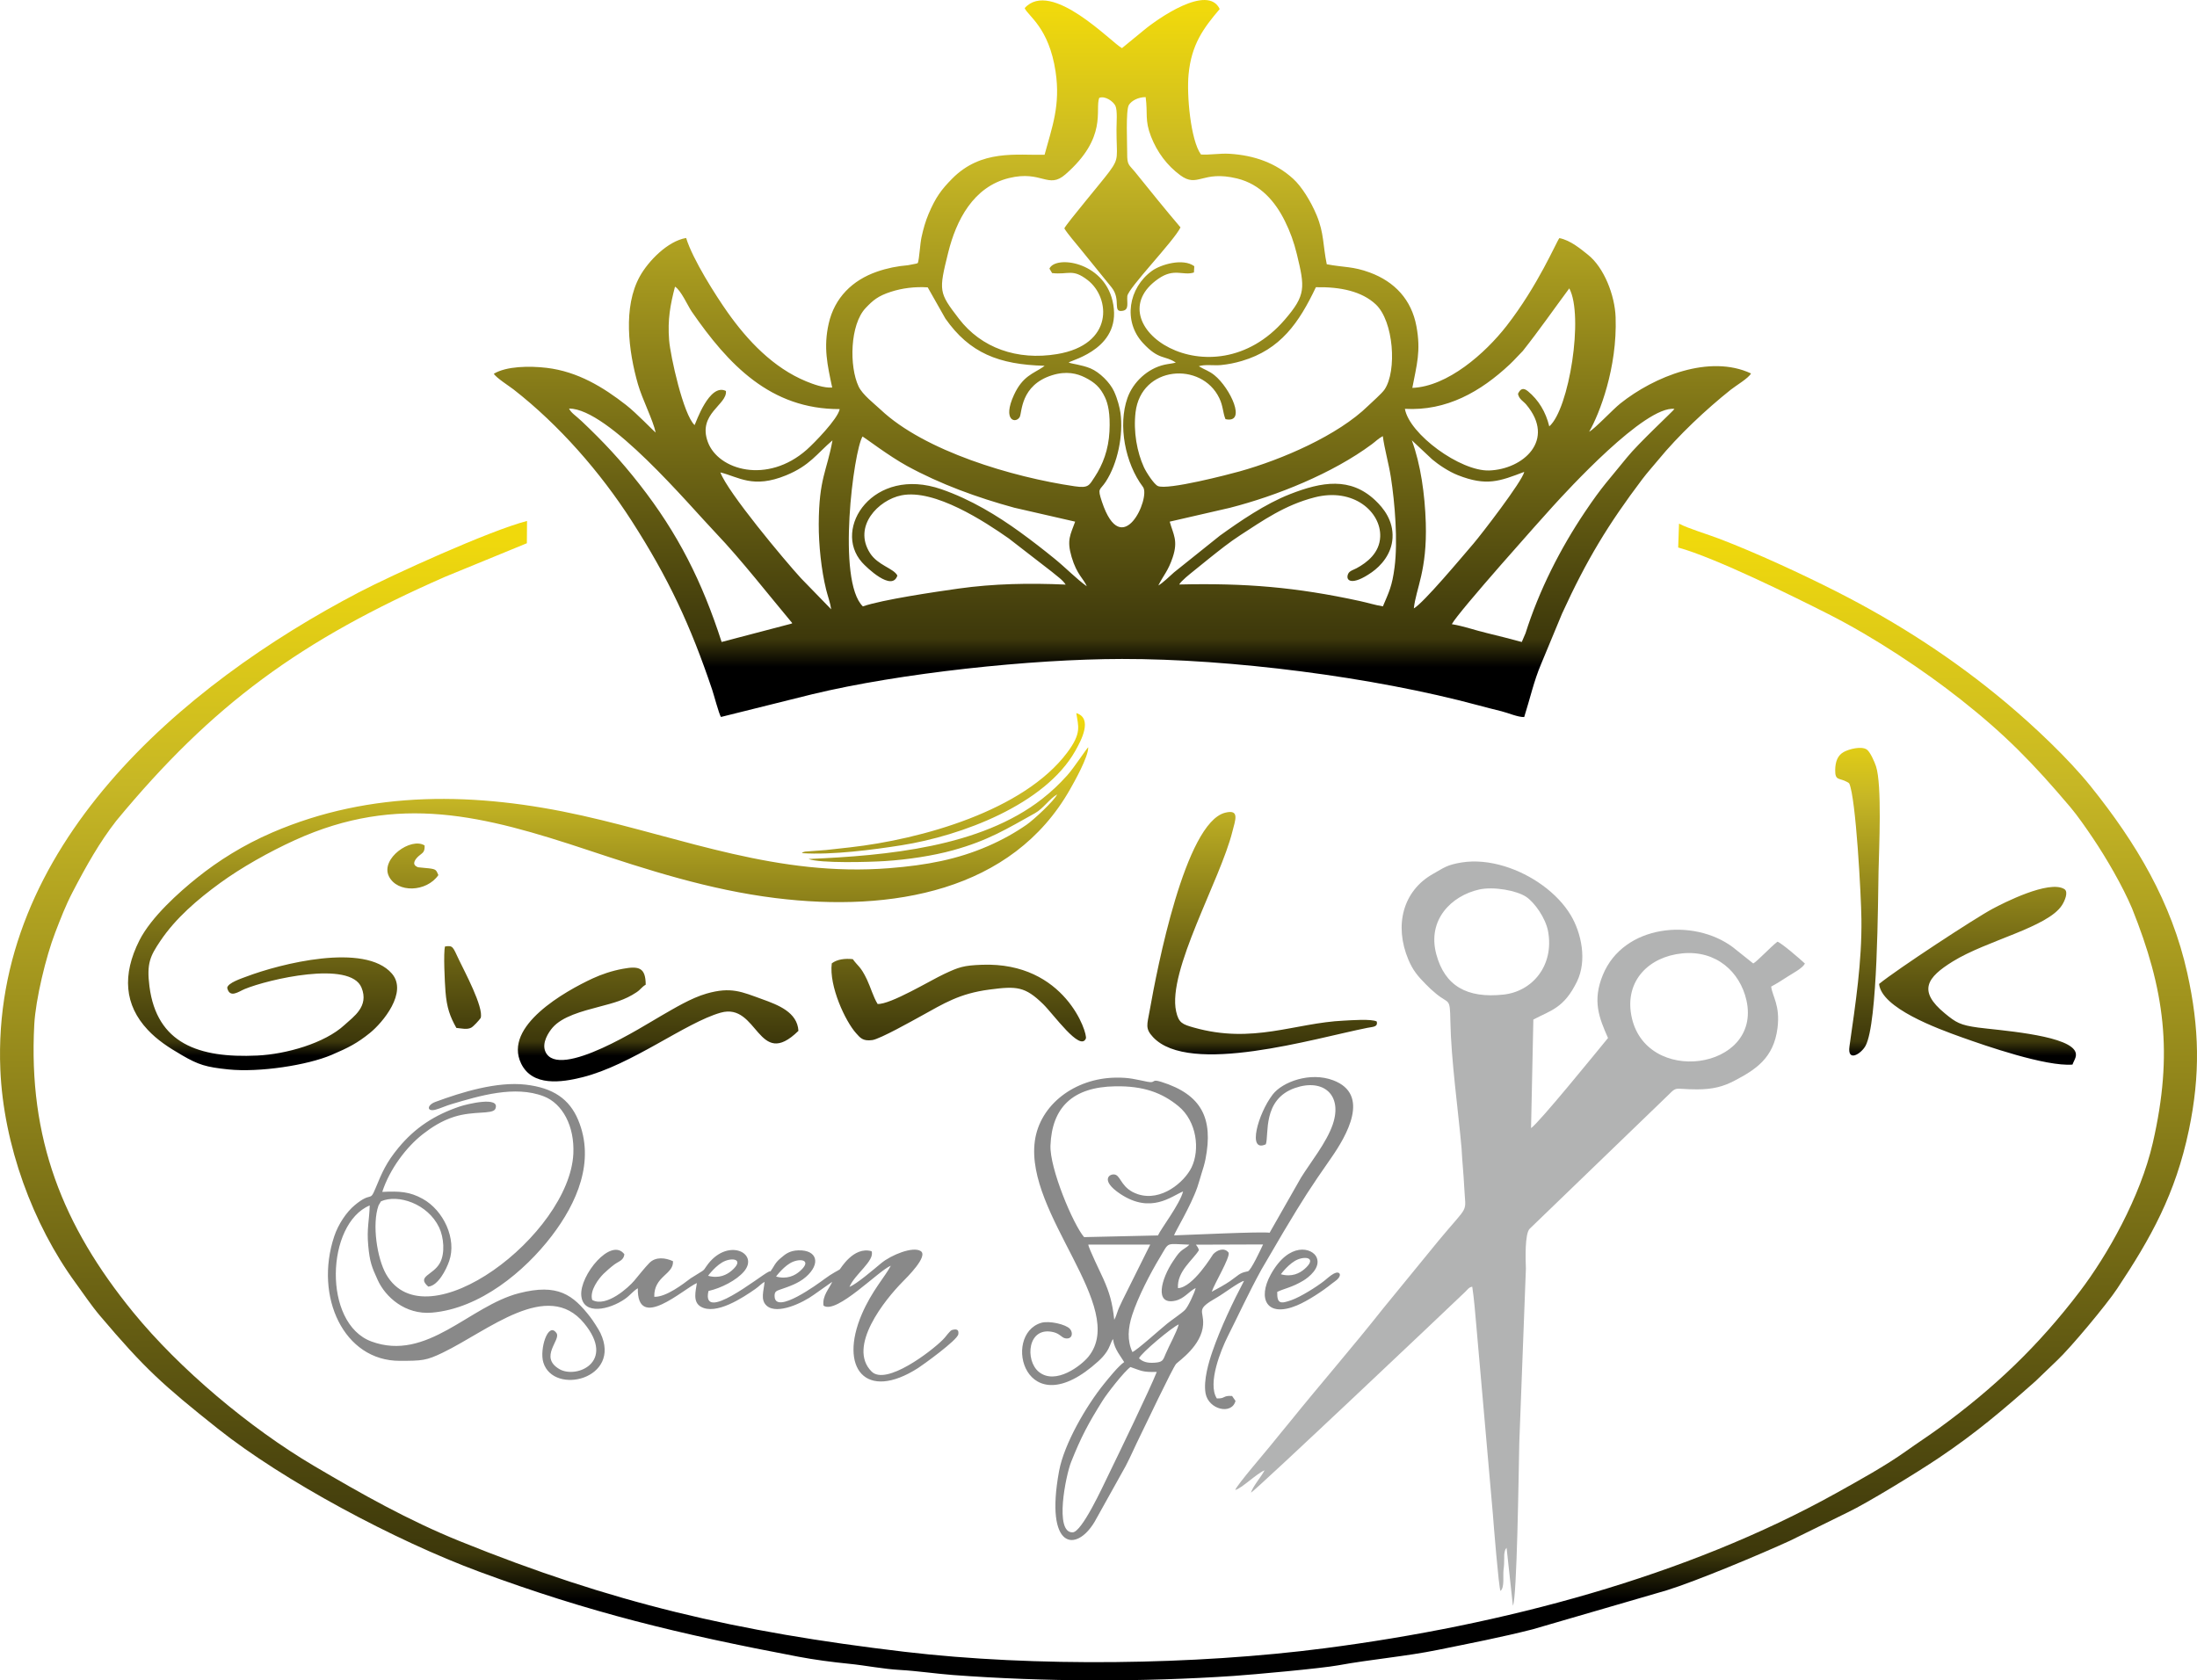
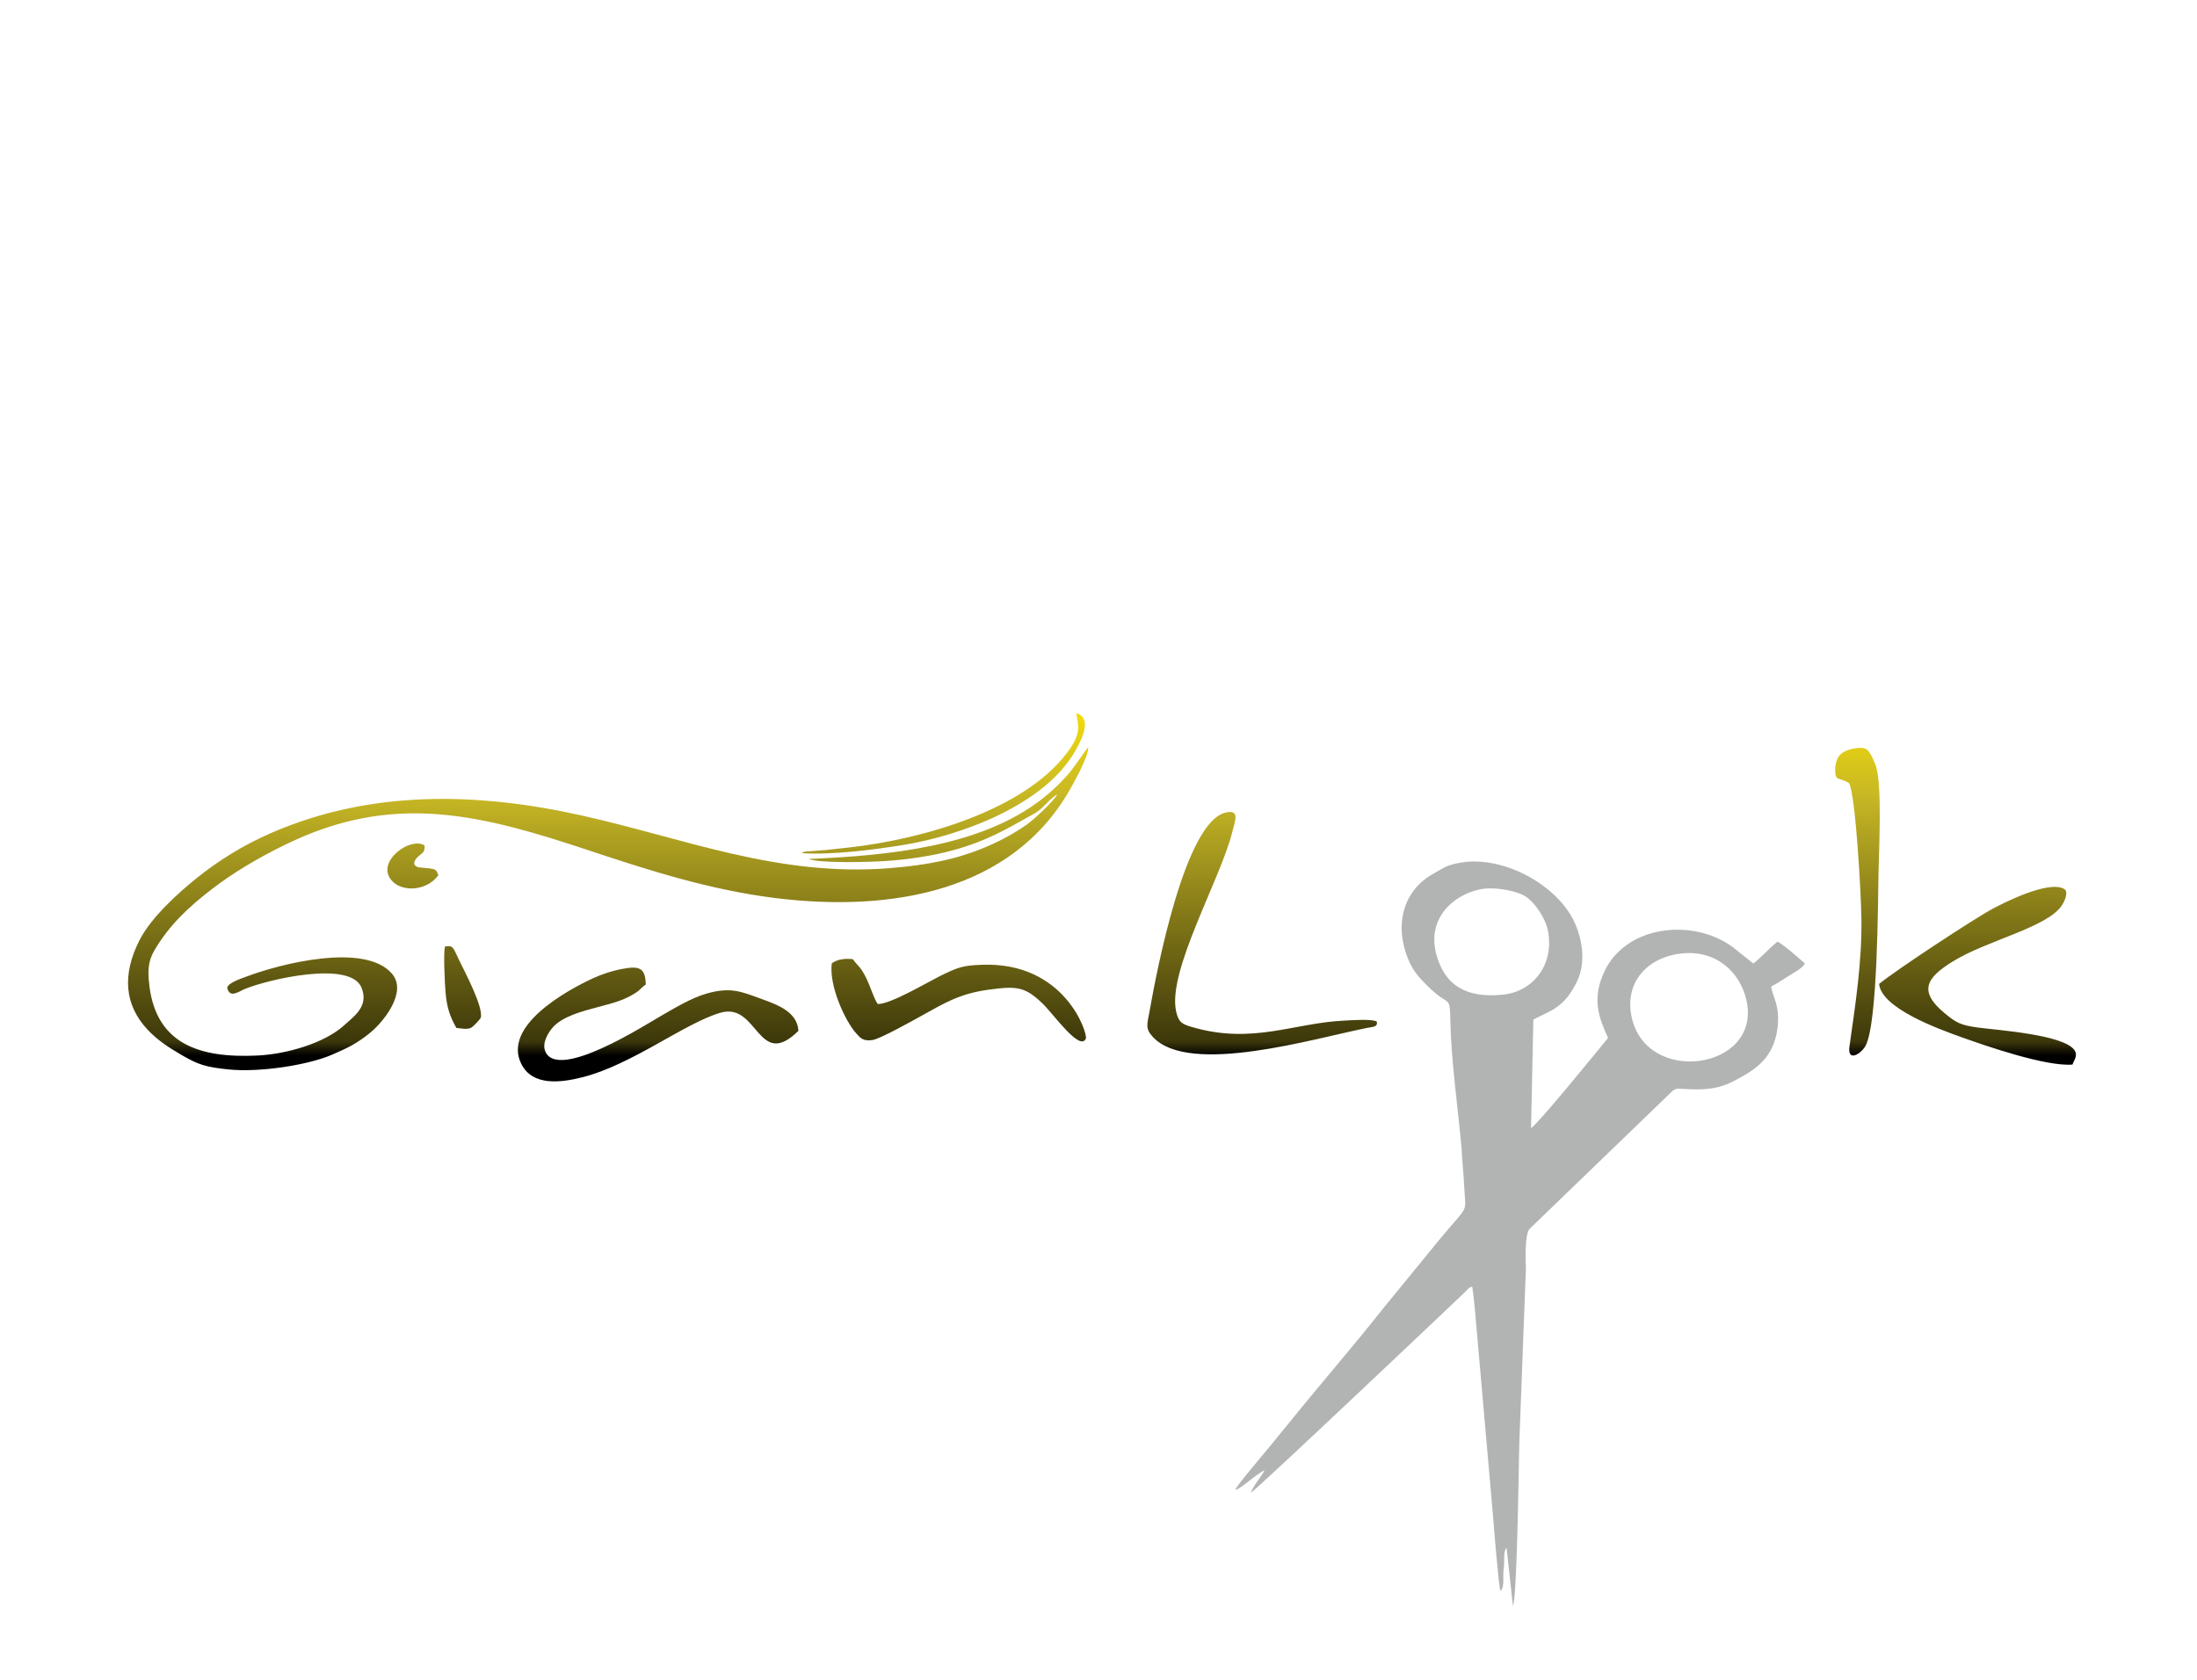
<svg xmlns="http://www.w3.org/2000/svg" xmlns:xlink="http://www.w3.org/1999/xlink" xml:space="preserve" width="100%" height="100%" version="1.1" style="shape-rendering:geometricPrecision; text-rendering:geometricPrecision; image-rendering:optimizeQuality; fill-rule:evenodd; clip-rule:evenodd" viewBox="0 0 2439.48 1866.12">
  <defs>
    <style type="text/css">
   
    .fil2 {fill:#B2B3B3}
    .fil0 {fill:#898989}
    .fil1 {fill:url(#id0)}
    .fil3 {fill:url(#id1)}
    .fil4 {fill:url(#id2)}
   
  </style>
    <linearGradient id="id0" gradientUnits="userSpaceOnUse" x1="1271.48" y1="1172.48" x2="1271.49" y2="797.65">
      <stop offset="0" style="stop-opacity:1; stop-color:black" />
      <stop offset="0.043" style="stop-opacity:1; stop-color:#3D380B" />
      <stop offset="0.369" style="stop-opacity:1; stop-color:#7A7016" />
      <stop offset="0.769" style="stop-opacity:1; stop-color:#C7B725" />
      <stop offset="1" style="stop-opacity:1; stop-color:#F0D90C" />
    </linearGradient>
    <linearGradient id="id1" gradientUnits="userSpaceOnUse" xlink:href="#id0" x1="1277.14" y1="740.95" x2="1277.21" y2="11.19">
  </linearGradient>
    <linearGradient id="id2" gradientUnits="userSpaceOnUse" xlink:href="#id0" x1="1273.67" y1="1776.54" x2="1273.77" y2="596.62">
  </linearGradient>
  </defs>
  <g id="Livello_x0020_1">
    <g id="_1861598596464">
-       <path class="fil0" d="M786.23 1416.8c0,0 9.3,-12.7 19.02,-16.5 10.07,-3.95 20.5,-0.84 7.29,10.68 -5.52,4.8 -14.27,9.21 -26.31,5.82zm75.48 0.84c0,0 9.3,-12.7 19.02,-16.5 10.09,-3.93 20.5,-0.84 7.29,10.68 -5.5,4.8 -14.27,9.23 -26.31,5.82zm560.51 -2.54c0,0 9.3,-12.69 19.02,-16.5 10.07,-3.93 20.5,-0.82 7.29,10.68 -5.52,4.82 -14.27,9.23 -26.31,5.82zm-478.97 14.08c5.5,-13.83 28.45,-29.24 24.52,-39.67 -20.07,-5.69 -34.33,19.4 -35.3,20.19 -1.32,1.08 -8.07,4.01 -17.09,10.75 -7.57,5.66 -53.87,39.48 -55.26,19.7 -0.41,-5.64 1.8,-6.51 5.79,-7.9 9.73,-3.4 20.5,-6.78 28.95,-14.17 16.95,-14.85 12.37,-30.18 -8.45,-29.51 -9.49,0.29 -14.18,3.97 -19.45,8.54 -2.68,2.31 -4.17,3.67 -6.62,7.27 -1.17,1.73 -1.46,2.69 -2.66,4.35 -4.29,5.99 -0.15,1.57 -4.58,3.81 -10.53,5.35 -74.69,57.51 -66.42,21.17 14.05,-3.18 31.23,-11.89 39.53,-21.77 17.34,-20.7 -19.38,-38.41 -41.88,-5.64 -1.94,2.83 -2.44,4.13 -5.35,5.81l-11.99 7.45c-8.52,6.43 -27.34,21.04 -40.49,20.61 -0.6,-23.05 21.69,-24.75 20.78,-39.56 -8.66,-3.97 -19.39,-5.17 -26.37,2.11 -5.97,6.22 -10.43,12.12 -16.62,19.5 -6.18,7.37 -31.01,30.13 -46.7,21.45 -3.17,-10.41 7.34,-23.86 12.57,-29.07 2.55,-2.56 8.23,-7.51 11.95,-10.26 5.18,-3.82 10.4,-4.59 11.19,-11.42 -14.75,-19.53 -49.91,23.46 -47.85,45.91 2.04,22.27 31.4,15.66 48.48,3.71 6.24,-4.38 8.49,-8.34 14.3,-11.87 -0.96,48.62 50.8,0.58 65.55,-5.78 -1.22,8.83 -4.89,20.84 4.34,26.22 16.88,9.86 46.99,-10.13 60.61,-19.67 4.41,-3.09 6.23,-5.54 10.21,-7.9 -0.71,9.67 -5.08,20.08 2.5,26.65 11.83,10.2 40.23,-3.54 52.15,-12.25l20.45 -14.4c-2.99,7.2 -11.31,15.55 -9.61,26.44 14.36,10.07 61.54,-39.38 74.71,-44.35 -6.16,11.85 -21.11,27.99 -32.14,53.68 -25.78,60.06 4.17,97.31 62.56,59.86 4.62,-2.95 43.69,-30.94 44.53,-37.49 0.48,-3.76 -0.36,-6.14 -6.01,-4.93 -2.12,0.47 -2.77,1.41 -4.13,2.88 -3.26,3.54 -3.72,4.84 -7.15,8.27 -12.95,13.02 -62.98,51.21 -79.01,35.25 -27.55,-27.41 15.06,-80.03 34.28,-99.49 4.99,-5.08 29.09,-28.75 20.2,-34.32 -8.66,-5.42 -32.74,4.3 -43.83,13.5 -8.37,6.91 -26.64,22.72 -35.19,26.34zm-520.25 -95.05c19.01,-8.35 52.06,2.64 64.59,28.98 5.15,10.78 6.85,28.71 0.84,39.54 -7.59,13.7 -26.24,14.61 -12.88,26.2 10.89,-1.04 19.76,-18.45 23.23,-28.43 8.55,-24.53 -6.23,-56.27 -29.49,-69.1 -14.47,-7.98 -25.33,-8.59 -44.84,-7.67 8.35,-25.59 26.9,-49.91 44.88,-63.99 9.72,-7.59 20.94,-14.93 34.86,-19.38 21.82,-6.94 42.25,-2.45 45.75,-8.66 6.56,-15.06 -32.64,-5.13 -39.18,-2.91 -28,9.41 -49.72,23.44 -68.26,45.86 -13.46,16.27 -18.11,27.04 -25.67,45.38 -6.48,15.71 -3.86,2.5 -23.1,18.59 -9.02,7.54 -18.13,20.97 -22.62,34.49 -22.3,66.95 10.58,138.38 72.78,138.23 24.91,-0.05 29.3,-0.15 47.96,-9.19 50.54,-24.46 116.12,-81.81 156.68,-32.61 35.83,43.43 -8.69,61.99 -27.4,50.99 -22.99,-13.48 2,-32.41 -3.18,-39.92 -9.33,-13.54 -19.17,17.95 -14.61,32.63 11.44,36.83 87.5,18.25 63.37,-32.75 -1.99,-4.21 -8.61,-14.32 -11.33,-17.84 -19.11,-24.51 -35.87,-37.56 -79.19,-26.39 -54.98,14.18 -101.97,76.31 -163.7,53.61 -54.59,-20.09 -50.35,-131 -1.97,-151.1 -0.43,16.84 -3.41,25.45 -1.63,44.66 1.68,18.18 3.89,23.62 10.53,38.18 8.49,18.68 30.41,38.74 60.22,36.2 53.2,-4.54 102.83,-45.7 133.08,-85.3 27.6,-36.14 48.56,-82.77 29.21,-128.8 -9.66,-22.98 -27.51,-35.57 -58.4,-39.11 -31.85,-3.63 -70.67,8.29 -100.07,19.18 -9.67,3.58 -9.71,11.15 -0.05,8.68 5.5,-1.41 11.25,-4.24 17.85,-6.19 31.2,-9.23 70.35,-21.18 102.7,-8.61 20.7,8.04 34.13,33.18 32.67,63.61 -4.27,89.69 -163.63,211.34 -207.9,133.87 -9.96,-17.44 -15.91,-55.44 -8.4,-76.38l2.67 -4.55zm812.73 153.03c0.19,0.35 0.34,0.52 0.41,1.1 0.99,9.71 9.42,19.6 12.11,24.39 -6.45,4.42 -16.86,17.37 -22.69,24.59 -19.07,23.64 -44.01,65.96 -49.63,96.58 -15.97,86.85 19.03,90.62 39.51,56.16l34.37 -61.7c5.78,-10.96 10.34,-21.9 15.81,-32.86 4.29,-8.61 36.46,-76.53 40.31,-80.8 2.79,-3.09 28.65,-20.32 29.97,-43.8 0.9,-16.29 -9.19,-16.07 15.75,-30.19 6.98,-3.94 24.4,-17.25 29.67,-18.16 -12.11,23.05 -25.76,51.49 -35.04,78.26 -4.05,11.71 -10.22,32.17 -7.65,46.63 3.21,17.98 29.07,24.3 33.24,8.41l-3.81 -5.48c-10.65,-0.7 -7.06,3.06 -16.94,2.7 -10.76,-16.79 4.99,-54.68 12.09,-68.81 13.03,-25.91 22.67,-47.27 37.28,-74l24.66 -42.13c22.66,-37.83 28.85,-47.52 52.93,-82.11 17.05,-24.51 43.99,-70.49 2.25,-86.23 -25.66,-9.69 -56.38,1.76 -67.16,15.79 -16.24,21.13 -28.66,65.09 -7.64,55.28 3.67,-10.38 -4.18,-49.81 32.38,-62.53 31.3,-10.91 53.17,7.59 41.92,40.51 -6.91,20.25 -24.95,42.39 -35.35,59.25l-34.74 61c-8.34,-1.5 -89.77,2.44 -106.08,2.92 0.93,-3.84 18.34,-32 25.86,-53.59 1.92,-5.51 2.8,-9.37 4.58,-14.98 1.87,-5.83 3.36,-10.6 4.48,-16.31 8.68,-44.64 -3.91,-71.45 -49.24,-85.63 -11.54,-3.62 -5.38,1.8 -15.02,-0.05 -13.57,-2.59 -19.71,-4.89 -35.85,-4.61 -45.15,0.77 -83.97,30.01 -89.44,70.55 -10.96,81.11 103.59,184.27 59.69,239.15 -8.03,10.05 -36.52,31.97 -55.04,17.22 -16,-12.71 -12.83,-51.51 16.33,-44.2 7.13,1.8 8.78,6.21 13.17,6.84 7.53,1.12 8.71,-6.29 4.72,-10.65 -4.51,-4.92 -22.92,-9.29 -31.89,-6.58 -43.83,13.2 -17.87,116.62 63.55,42.6 3.72,-3.38 6.5,-6.45 9.09,-10.31 4.06,-6.04 4.32,-9.88 7.08,-14.22zm-32 -113.29c-12.13,-14.1 -38.35,-76.42 -37.32,-101.88 1.68,-41.96 24.4,-64.86 72.06,-65.61 30.98,-0.5 51.63,6.99 69.92,21.97 20.59,16.82 24.2,48.55 14.63,68.19 -7.82,16.03 -33.52,38.31 -59.58,29.67 -17.76,-5.89 -18.6,-19.02 -24.56,-21.51 -6,-2.52 -18.79,5.45 5.29,21.34 33.9,22.34 56.46,2.41 69.49,-2.89 -3.72,14.38 -24.58,41.34 -27.89,48.85l-82.04 1.87zm53.66 127.63c-6.02,-12.9 -4.92,-26.7 -0.22,-41.21 6.41,-19.83 19.99,-46.07 30.76,-63.89 10.84,-17.97 5.7,-14.97 32.69,-14.15 -3.12,3.37 -6.67,4.6 -9.94,7.67 -3.01,2.85 -5.46,6.67 -7.86,10.24 -13.86,20.51 -21.2,49.55 2.21,44.32 9.88,-2.2 14.86,-10.14 22.62,-14.12 -1.4,5.83 -8.52,21.03 -11.95,24.44 -3.91,3.89 -14.32,10.79 -19.67,15.11 -7.5,6.02 -33.32,29.38 -38.64,31.59zm73.87 -113.14c-1.03,-3.26 -1.63,-3.69 -3.33,-6.09l74.55 -0.26c-2,4.29 -13.51,29.23 -16.96,29.88 -0.29,0.05 -0.82,0.15 -1.18,0.22 -8.29,1.67 -9.26,4.17 -18.54,10.64 -5.29,3.67 -14.55,8.78 -20.33,11.81 3.21,-9.46 20.14,-37.32 18.82,-43.34 -4.86,-6.5 -13.04,-2.83 -17.24,1.65 -0.53,0.55 -22.31,37.05 -39.05,37.66 -1.39,-18.57 16.88,-31.55 23.26,-42.17zm-94.04 77.31c-2.11,-19.31 -5.16,-29.77 -12.09,-45.44 -2.71,-6.13 -16.69,-34.58 -16.7,-38.08l68.75 0 -30.78 61.85c-1.46,3.44 -3.25,6.53 -4.75,10.44 -1.69,4.34 -2.44,7.74 -4.43,11.23zm27.48 42.76c2.84,-6.29 36.85,-34.66 44.11,-37.61 -2.49,9.28 -10.17,22.48 -14.36,32.4 -3.19,7.54 -3.15,9.62 -13.22,10.17 -7.27,0.39 -12.32,-0.98 -16.53,-4.96zm-9.49 9.71c-6.93,4.94 -25.57,28.81 -30.92,37.33 -15.85,25.27 -23.81,40.2 -34.92,68.04 -5.95,14.89 -18.95,79.08 1.73,78.22 10.28,-0.43 33.26,-50.61 39.5,-63.44 11.95,-24.54 45.96,-94.84 53.84,-114.72 -15.95,0.48 -17.22,-1.32 -29.23,-5.43zm225.77 -103.71c-3.89,2.06 -8.06,6.05 -10.89,8.25 -8.52,6.57 -25.49,17.34 -35.91,21.09 -12.37,4.45 -16.28,4.26 -15.99,-9.07 8.42,-4.01 16.31,-4.89 29,-12.54 6.02,-3.63 19.62,-14.32 14.79,-25.67 -4.62,-10.86 -30.58,-17.92 -50.91,18.8 -15.04,27.15 -4.44,48.34 28.9,34.47 11.91,-4.94 28.76,-16.02 38.68,-24.08 1.75,-1.42 4.06,-2.86 5.85,-4.44 2.96,-2.63 3.75,-5.2 2.98,-6.67 -0.79,-1.51 -3.17,-1.91 -6.5,-0.14z" />
      <path class="fil1" d="M486.75 971.82c-2.42,-5.58 -2.39,-6.49 -10.29,-7.48l-12.28 -1.2c-0.36,-0.12 -0.74,-0.36 -1.05,-0.5 -6.74,-3.07 -1.25,-9.29 1.75,-11.94 4.18,-3.7 6.94,-3.84 6.6,-11.78 -15.02,-9.57 -49.31,14.65 -39.67,34.22 9.25,18.74 41.71,17.75 54.94,-1.32zm19.99 169.73c5.63,0.5 11.91,2.15 16.45,-0.27 2.62,-1.39 8.85,-8.25 10.55,-10.79 3.55,-11.81 -18.27,-52.29 -23.94,-64.21 -7.12,-14.92 -6.59,-16.52 -15.66,-15.19 -1.94,6.67 -0.28,40.11 0.51,50.07 1.44,18.06 5.03,27.79 12.09,40.39zm416.84 -71.7c-3.22,25.35 15.18,64.48 26.98,77.55 4.55,5.06 7.38,9.11 18.04,7.65 8.54,-1.15 45.62,-22.04 53.98,-26.62 25.57,-14.06 42.44,-25.05 76.14,-29.48 30.22,-3.96 39.36,-3.51 59.53,16.14 11.73,11.46 41.1,53.13 47.46,38.26 2.28,-5.3 -22.85,-85.25 -115.2,-81.94 -20.91,0.74 -25.92,2.67 -42.33,10.34 -14.58,6.79 -59.84,34.18 -73.73,33.17 -4.78,-7.79 -7.66,-18.3 -11.76,-26.98 -7.14,-15.07 -9.98,-14.66 -15.76,-22.77 -8.77,-0.93 -17.33,0.12 -23.35,4.68zm1162.9 22.86c2.66,26.74 63.89,49.31 92.29,59.43 25.83,9.19 92.84,32.5 122.45,30.13 1.93,-5.44 6.49,-10.31 1.86,-16.5 -12.66,-16.86 -85.02,-21.73 -106.44,-24.59 -20.22,-2.73 -24.82,-5.66 -37.06,-15.73 -30.68,-25.21 -19.67,-40.1 8.73,-57.71 37.82,-23.43 105.34,-37.84 121.24,-62.45 3.03,-4.7 7.54,-14.88 2.64,-17.92 -16.98,-10.49 -67.85,15.57 -79.51,21.8 -19.5,10.38 -106.01,67.11 -126.2,83.54zm-557.73 41.76c-5.45,-3.22 -29.51,-1.34 -36.58,-1.01 -54.67,2.52 -100.76,26.29 -166.6,7.68 -12.52,-3.55 -16.81,-5.07 -19.63,-17.94 -9.94,-44.97 49.05,-145.78 62.49,-199.76 3.12,-12.52 8.54,-25.15 -8.16,-20.86 -44.32,11.39 -75.52,173.36 -83.71,219.75 -2.75,15.55 -5.29,19.74 3.68,29.38 40.38,43.4 179.72,1.3 238.14,-10.26 6.21,-1.23 11.69,-0.8 10.37,-6.98zm-642.19 10.34c-1.17,-20.7 -22.56,-28.79 -40.17,-35.14 -22.74,-8.2 -34.54,-14.08 -61.84,-6.26 -17.34,4.98 -35.92,16.41 -50.43,24.7 -18.23,10.41 -113.86,71.98 -128.45,39.94 -4.55,-9.98 3.8,-22.11 7.9,-26.84 10.79,-12.42 32.45,-18.09 51.97,-23.25 15.66,-4.14 28.23,-7.29 41.16,-15.94 5.13,-3.43 5.35,-5.55 10.29,-8.5 -0.14,-18.92 -7.41,-20.94 -25.35,-17.63 -12.21,2.24 -23.8,6.17 -33.73,10.78 -30.19,14.03 -99.53,52.83 -79.24,94.48 12.54,25.71 44.71,21.01 67.88,15.23 54.76,-13.65 114.55,-60.67 153.62,-71.75 41.78,-11.85 41.21,64.53 86.39,20.18zm11.2 -190.86c13.06,4.95 67.16,3.44 85.03,2.29 25.28,-1.63 53.35,-5.88 75.44,-12 39.22,-10.86 59.69,-23.77 91.05,-41.2 9.04,-5.02 16.33,-16.26 24.58,-20.83 -3.43,7.25 -26.29,28.38 -34.03,33.73 -13.19,9.11 -27.25,16.96 -43.08,23.81 -33.87,14.64 -67.43,21.06 -109.33,24.4 -123.45,9.81 -227.13,-32.91 -340.7,-58.35 -117.73,-26.36 -234.92,-28.47 -344.43,18.73 -32.34,13.96 -59.89,31.42 -83.35,50.2 -19.96,15.99 -50.93,43.55 -64.09,69.5 -19.53,38.55 -16.55,71.99 9.14,99.38 10.81,11.53 23.07,19.55 38.35,28.4 17.97,10.43 26.41,13.09 51.26,15.63 34.49,3.53 87.8,-4.67 114.72,-16.19 18.7,-7.99 28.49,-13.04 42.5,-24.37 14.1,-11.39 42.29,-45.11 24.3,-65.91 -30.06,-34.75 -124.1,-10.89 -161.9,3.51 -4.23,1.63 -20.47,6.83 -20.92,12.4 2.73,12.03 12.93,3.95 19.35,1.31 25.82,-10.71 117.3,-32.19 129.77,-1.6 8.58,21.03 -9,32.31 -18.9,41.49 -21.9,20.25 -64.64,32.43 -96.86,33.94 -65.21,3.09 -111.51,-13.45 -119.7,-76.66 -3.31,-25.61 0.81,-33.79 11.99,-50.46 17.19,-25.62 41.47,-46.29 66.41,-64.47 23.44,-17.08 54.61,-34.69 83.2,-47.68 114.77,-52.19 209.63,-27.27 325.24,11.1 65.24,21.66 134.4,44.15 208.37,53.3 129.04,15.97 262.71,-7.44 326.96,-120.72 4.72,-8.32 20.3,-35.81 20.24,-46.78 -1.46,0.82 -15.99,23.03 -23.26,31.11 -9.06,10.05 -17.51,18.06 -28.02,26.29 -68.48,53.59 -172.16,62.91 -259.33,66.7zm-7.4 -6.49c33.76,2.23 79.38,-3.82 110.74,-8.78 66.2,-10.46 159.23,-45.02 192.96,-104.94 6.33,-11.25 19.74,-36.02 1.03,-41.83 1.99,14.35 6.55,21.64 -10.12,43.87 -48.45,64.62 -161.98,96.33 -241.13,105.25 -8.68,0.98 -18.13,2.01 -26.62,2.95l-23.31 1.75c-3.08,0.96 -1.64,0.24 -3.55,1.73zm1163.01 -77.35c7.39,16.25 13.17,124.52 13.49,150.41 0.62,47.8 -6.5,93.95 -13.27,141.51 -2.57,17.94 12.81,8.49 17.8,-0.53 13.76,-24.95 13.77,-163.07 14.48,-193.8 0.6,-26.57 3.92,-95.7 -2.78,-116.57 -1.65,-5.11 -6.62,-16.4 -10.41,-18.85 -5.99,-3.86 -19.43,-0.53 -25.56,2.9 -6.77,3.81 -9.22,10.77 -9.38,19.81 -0.2,12.38 4.44,8.61 13.02,13.31 2.08,1.15 1.42,0.7 2.61,1.81z" />
      <path class="fil2" d="M1371.57 1654.68c7.29,-1.79 23.68,-18.18 32.53,-21.8 -3.41,6.89 -13.36,18.23 -15.07,24.83 5.06,-2.35 217.11,-203.04 237.65,-222.83 2.97,-2.85 4.46,-5.47 8.06,-5.94 2.03,13.21 3.19,28.35 4.38,41.68l18.52 211.03c0.72,10.14 6.53,81.55 8.44,85.17 4.75,-3.72 2.62,-17.47 3.39,-23.3 0.69,-5.18 0.69,-8 0.76,-13.23 0.01,-2.38 -0.09,-4.15 0.43,-6.5 0.84,-3.75 0.92,-3 2.21,-4.9l7 64.26c4.52,-7.43 6.39,-147.06 7.1,-180.83l7.34 -193.46c-0.43,-10.79 -1.27,-38.49 4.13,-44.2l148.71 -143.51c17.27,-16.52 8.18,-11.3 37.41,-11.35 17.73,-0.04 29.36,-3.28 41.64,-9.78 22.91,-12.07 43.28,-24.71 47.49,-58.45 3.12,-24.92 -5.66,-34.97 -7.05,-45.93 6.05,-3.14 12.83,-7.56 19.05,-11.56 5.34,-3.43 15.95,-8.95 18.44,-14.01 -5.1,-4.82 -26.26,-23.05 -30.51,-24.27 -7.45,5.63 -22.61,22.01 -26.88,24.17l-22.62 -18.03c-43.61,-32.65 -121.34,-25.38 -144.39,30.82 -11.78,28.7 -4.2,47.51 5.75,69.99 -12.78,15.59 -76.65,94.28 -85.46,100.08l2.57 -120.57c19.38,-10.24 33.96,-12.57 48.4,-42.11 11.47,-23.44 4.94,-54.04 -6.91,-73.85 -14.67,-24.47 -43.27,-45.05 -73.63,-54.31 -15.95,-4.87 -32.4,-6.62 -47.54,-4.17 -16.6,2.71 -19.6,5.88 -31.87,12.78 -33.2,18.69 -43.27,56.96 -27.23,95.1 5.08,12.09 10.6,18.43 18.98,26.98 4.65,4.73 6.74,6.67 11.61,10.73 14.67,12.25 15.58,3.84 16.02,29.88 0.74,43.42 8.73,99.92 12.45,141.92 0.74,15.02 2.27,28.52 2.97,43.2 1.46,30.68 6.52,17.13 -28.43,59.31l-61.97 75.82c-32.86,41.67 -69.46,83.67 -102.97,125.25 -6.81,8.43 -13.89,16.74 -20.68,25.31 -6.35,8.03 -38.37,45.02 -40.22,50.58zm270.63 -666.79c16.21,-3.69 42,1.06 52.52,8.16 9.14,6.17 21.54,23.41 24.25,38.4 6.81,37.82 -17.44,66.56 -49.36,70.06 -40.89,4.49 -65.38,-9.76 -74.78,-44.73 -10.34,-38.47 17,-65 47.37,-71.89zm225.43 70.9c38.21,-3.86 64.43,20.78 71.52,51.88 17.71,77.88 -113.42,96.4 -127.86,16.56 -6.98,-38.52 19.98,-64.77 56.34,-68.44z" />
-       <path class="fil3" d="M631.87 453.69c43.84,0.13 132.35,106.22 163.63,138.97 26.6,27.85 59.43,69.76 84.25,99.4 -0.28,0.2 -0.72,0.12 -0.86,0.51l-77.62 20.36c-21.73,-67.25 -48.45,-120.5 -91.33,-175.26 -20.99,-26.81 -39.68,-46.82 -63.88,-69.75 -6.9,-6.52 -12.08,-9.43 -14.19,-14.23zm1057.86 259.26c-12.57,-3.31 -25.61,-6.84 -38.83,-9.93 -12.33,-2.88 -25.69,-7.72 -38.85,-9.85 7.03,-13.48 101.45,-119.05 112.17,-130.84 15.36,-16.87 102.47,-112.35 135.06,-108.2 -1.24,2.18 -39.95,37.99 -52.86,54.03 -20.03,24.85 -27.01,31.21 -46.63,60.47 -27.46,40.92 -50.73,86.81 -65.88,134.58l-4.18 9.74zm-122.1 -224l22.74 21.31c6.95,5.84 18.24,13.45 28.46,17.46 31.79,12.49 46.17,6.76 73.64,-3.68 -2.09,10.39 -48.23,70.18 -56.34,79.61 -12.5,14.52 -55.62,66.2 -66.27,72 2.42,-22.25 14.89,-41.97 13.28,-94.93 -0.98,-31.75 -5.73,-65.28 -15.51,-91.77zm-644.7 187.72l-33.58 -34.55c-18.44,-20.17 -81.36,-95.43 -89.47,-117.5 20.36,5.06 36.27,18.32 72.99,3.24 26.36,-10.82 34.01,-23.94 51.5,-38.84 -6.21,34.48 -15.04,41.84 -15.26,93.07 -0.1,22.81 2.86,50.95 8.16,72.53 1.84,7.48 4.63,14.65 5.66,22.05zm73.49 -37.5c-4.15,-8.1 -21.71,-11.27 -30.42,-24.97 -19.01,-29.86 9.24,-58.93 34.93,-64.11 36.88,-7.41 92.8,29.38 119.13,47.83l47.88 37.06c5.78,4.92 11.7,8.68 15.35,14.24 -40.39,-1.82 -80.02,-1.08 -119.16,4.44 -24.88,3.51 -84.84,12.31 -106.02,19.77 -29.3,-28.29 -10.22,-173.11 -0.35,-188.69 2.51,1.29 29.31,21.73 49.36,32.71 37.01,20.24 77.87,35.12 119.16,46.39l67.53 15.47c-5.2,14.67 -9.57,20.1 -3.93,39.24 5.8,19.73 13.65,24.44 16.84,32.54 -11.7,-8.42 -23.07,-20.29 -35.55,-30.46 -12.4,-10.12 -25.32,-20.14 -38.52,-29.71 -24.84,-17.99 -54.47,-36.24 -87.37,-47.62 -75.65,-26.19 -121.52,43.59 -88.15,81.2 5.01,5.65 33.41,33 39.29,14.67zm289.74 11.01c5.97,-11.77 10.91,-16.06 15.98,-31.25 6.26,-18.71 0.52,-25.62 -3.32,-39.62l66.68 -15.33c52.41,-13.41 114.29,-38.38 157.64,-70.57 4.53,-3.35 7.09,-6.23 12.28,-9.08 1.79,13.88 6.57,30.39 8.94,45.54 4.54,29.03 7.84,71.09 4.12,100.1 -2.73,21.22 -6.21,27.39 -12.95,43.43 -8.87,-1.46 -16.64,-3.98 -25.71,-5.95 -70.9,-15.4 -126.62,-20.03 -200.49,-18.34 2.32,-4.13 12.01,-11.73 16.21,-15.14 6.24,-5.08 11.18,-9.09 16.93,-13.69 10.97,-8.73 22.72,-18.21 35.02,-26.15 24.57,-15.88 48.88,-33.2 82.18,-41.78 43.2,-11.11 73.9,16.17 72.86,43.67 -0.71,17.97 -14.56,28.72 -26.24,35.02 -3.33,1.8 -7.84,2.86 -9.33,6.19 -3.45,7.72 4.01,13.91 26.25,-1.73 10.11,-7.09 22.06,-20.22 23,-38.18 1.03,-19.26 -10.01,-33.07 -19.26,-41.76 -27.54,-25.93 -59.01,-20.72 -94.58,-6.78 -27.7,10.84 -55.81,30.26 -77.8,46.05l-50.98 40.82c-3.76,3.38 -13.14,12.37 -17.43,14.53zm390.31 -245.6c-32.5,30.48 -70.32,52.04 -116.52,49.45 4.92,28.14 61.62,69.53 93.62,68.45 37.48,-1.26 74.47,-33.64 41.03,-73.29 -3,-3.57 -7.99,-5.88 -9.07,-11.83 2.72,-5.85 6.01,-7.05 11.11,-2.83 11.71,9.71 19.7,22.76 23.63,38.96 22.06,-19.1 38.47,-123.08 22.21,-153.23 -17.54,23.63 -33.06,46.08 -51.59,69.49 -5.11,5.06 -9.04,9.79 -14.42,14.83zm-905.18 67.49c1.35,-2.52 16.41,-47.08 34.76,-37.87 1.7,15.28 -31.73,25.16 -20.08,56.68 11.54,31.3 66.11,47.2 109.92,8.44 7.56,-6.7 34.37,-33.9 36.49,-45 -76.92,0.24 -123.64,-49.43 -164.33,-108.32 -4.19,-6.07 -11.96,-23.82 -18.56,-27.63 -5.23,20.25 -8.32,36.32 -6.52,59.37 1.36,17.43 15.87,83.18 28.32,94.33zm489.59 -14.17c-2.55,21.67 1.68,44.32 9.28,60.94 2.69,5.88 11.16,18.88 15.45,20.89 10.55,4.96 79.6,-13.09 90.83,-16.23 46.89,-13.1 109.09,-39.87 142.83,-72.92 3.99,-3.91 15.11,-13.58 18.13,-18.06 13.85,-20.56 10.2,-75.85 -9.88,-94.58 -15.39,-14.34 -38.92,-19.52 -66.39,-18.97 -18.73,39.41 -39.16,69.12 -82.08,81.84 -7.65,2.26 -14.86,3.76 -23.29,4.6 -7.5,0.73 -18.54,-0.98 -24.65,1.32 6.6,3.99 11.37,5.07 17.43,10 17.56,14.25 36.18,54 12.19,48.75 -2.98,-7.18 -2.52,-14.42 -6.88,-23.42 -19.75,-40.97 -86.85,-36 -92.97,15.84zm-307.52 -28.71c4.37,9.25 17.4,19.09 24.44,25.73 48.72,46 146.34,75 215.47,85.12 15.59,2.3 16.06,-0.98 22.32,-10.48 8.91,-13.52 15.31,-30.2 16.32,-50.41 1.02,-20.03 -1.69,-30.97 -4.97,-37.9 -5.26,-11.15 -11.39,-16.62 -22.31,-22.11 -8.51,-4.27 -20.45,-7.46 -36.48,-2.41 -35.23,11.08 -33.24,41.48 -35.86,46.3 -4.19,7.67 -19.71,4.44 -6.38,-24.52 9.64,-20.94 21.52,-23.64 32.17,-30.87l1.82 -1.43c-50.85,-1.27 -83.33,-14.15 -110.17,-52.44l-19.61 -34.63c-14.16,-0.96 -28.5,0.89 -40.9,4.91 -14.36,4.64 -19.9,9.48 -27.97,17.95 -17.6,18.44 -18.39,65.02 -7.89,87.19zm283.68 5.54c3.88,8.48 6.3,18.17 7.07,23.74 3.39,24.61 -3.07,56.2 -16.3,76.46 -6.67,10.22 -9.55,6.34 -4.3,22.17 22.42,67.64 54.32,-4.73 45.62,-16.29 -19.95,-26.5 -27.89,-68.69 -17.25,-98.82 6.29,-17.79 22.52,-32.71 40.87,-36.89 4.56,-1.05 8.57,-1.27 12.84,-2.4 -12.12,-8.36 -18.61,-2.28 -36.63,-21.9 -22.13,-24.07 -15.99,-61.01 10.12,-79.98 9.81,-7.13 34.56,-14.44 47.02,-5.18l-0.39 6.97c-12.18,3.94 -21.64,-5.34 -39.36,6.87 -72.34,49.83 58.77,140.07 140.2,45.57 23.59,-27.35 22.44,-35.62 13.43,-72.82 -3.31,-13.61 -7.49,-25.05 -13.32,-36.8 -10.47,-21.15 -26.83,-40.84 -53.08,-47.22 -39.18,-9.5 -43.33,11 -63.12,-3.65 -14.44,-10.68 -25.5,-25.28 -32.39,-42.89 -7.16,-18.27 -3.47,-25.59 -5.97,-43.81 -8.18,0.02 -15.59,3.88 -18.61,8.68 -3.69,5.89 -1.8,44.04 -1.9,53.63 -0.14,13.6 2.14,12.69 8.45,20.5 16.96,21.02 33.7,41.84 50.75,61.86 -7,14.85 -58.21,67.47 -59.05,76.32 -0.67,7.06 2.3,14.95 -4.94,16.29 -12.21,2.26 -1.49,-11.9 -12.38,-25.79l-34.92 -43.07c-4.96,-6.24 -13.94,-16.33 -17.7,-22.65 2.71,-5.72 41.83,-51.97 49.87,-62.86 11.56,-15.66 8.03,-16.07 8.05,-47.1 0,-7.13 1.23,-20.95 -1.22,-26.17 -2.25,-4.76 -11.39,-11.45 -17.97,-8.8 -4.99,13.35 9.72,43.7 -37.46,84.92 -19.31,16.87 -26.22,-4.82 -62.72,4.13 -39.65,9.72 -58.62,46.85 -67.52,82.84 -10.6,42.84 -10.55,44.09 11.92,73.38 24.78,32.33 64.52,46.67 108.99,39.28 63.16,-10.52 59.39,-62.48 34.01,-82.14 -17.05,-13.2 -20.96,-5.78 -39.52,-7.83l-2.96 -4.96c6.65,-14.87 59.46,-8.04 69.94,35.38 12.6,52.24 -43.75,65.67 -48.66,68.86 2.95,1.49 14.49,2.49 24.27,6.55 10.13,4.22 21.68,15.69 26.22,25.62zm556.89 -82.32c-0.84,-24.39 -12.76,-55.17 -30.59,-69.39 -7.55,-6.02 -19.49,-16.24 -31.87,-18.59 -3.63,4.68 -23.51,52.38 -58.65,97.53 -23.76,30.52 -65.52,67.32 -104.62,68.81 4.8,-25.48 9.74,-40.61 4.54,-68.5 -5.47,-29.43 -24.06,-49.37 -51.72,-59.61 -18.99,-7.02 -28.44,-5.52 -47.82,-9.18 -4.37,-21.11 -2.93,-34.42 -11.2,-54.35 -6.46,-15.57 -16.68,-32.02 -26.12,-40.59 -19.15,-17.41 -42.99,-26.09 -70.79,-27.77 -10.71,-0.65 -22.86,1.56 -31.61,0.79 -11.53,-16.1 -15.93,-66.17 -13.72,-89.01 3.17,-33 16.21,-50.95 34.56,-72.49 -13.24,-28.23 -68.97,10.68 -84.69,23.85l-23.81 19.54c-10.56,-5.06 -78.56,-77.35 -108.06,-44.42 3.67,8.78 26.98,21.38 34.33,70.57 5.61,37.47 -3.99,61.78 -12.23,92.3 -31.14,0.64 -70.45,-6.15 -102.73,26.64 -11.85,12.04 -18.26,20.58 -26.12,39.2 -3.43,8.15 -5.78,16.47 -7.78,25.66 -1.63,7.41 -2.42,23.6 -4.05,28.63 -0.31,0.25 -0.82,0.13 -1.03,0.61l-9.93 1.91c-11.88,0.99 -23.12,3.24 -34.42,7.15 -27.25,9.43 -47.15,28.91 -53.63,57.64 -6,26.5 -1.47,45.9 3.88,71.07 -9.32,0.65 -21.1,-3.7 -28.87,-6.89 -36.46,-15.04 -65,-45.07 -87.45,-76.89 -12.77,-18.13 -38.55,-58.41 -45.86,-82.34 -20.7,3.5 -42.14,25.9 -51.4,42.59 -18.9,33.97 -12.62,83.18 -2.14,119.71 4.87,16.94 16.72,39.77 19.72,53.78 -2.95,-2.18 -21.02,-21.37 -33.05,-30.73 -24.97,-19.47 -53.4,-37.03 -88.12,-41.13 -19.17,-2.25 -44.62,-1.87 -58.56,6.57 2.35,4.29 17.81,14.22 21.9,17.41 50.66,39.49 96.45,92.01 131.09,145.88 41.1,63.9 65.43,116.26 89.44,187.52 2.03,6.06 7.45,26.72 9.76,30.34l101.19 -25.19c97.62,-23.59 243.16,-39.11 344.12,-39.23 120.55,-0.15 278.47,19.85 395.78,51.51 8.99,2.41 16.69,4.37 25.54,6.55 7.53,1.85 18.13,6.63 25.28,6.46 6.43,-20.2 10.77,-40.21 18.85,-59.06l23.27 -56.03c27.3,-59.67 51.21,-98.98 88.99,-149.04 5.9,-7.82 11.39,-13.7 17.62,-21.3 22.4,-27.34 52.92,-56 80.6,-78.07 5.75,-4.58 19.85,-12.86 22.51,-18.09 -46,-21.56 -107.42,3.34 -145.03,33.3 -8.59,6.83 -28.31,28.11 -34.69,31.44 11.54,-19.91 31.35,-71.11 29.39,-127.07z" />
-       <path class="fil4" d="M2321.54 873.36c-24.97,-31.1 -63.2,-67.08 -94.52,-93.32 -56.66,-47.45 -118.63,-88.01 -188.38,-123.38 -38.67,-19.6 -88.39,-42.57 -129.52,-58.33 -12.62,-4.83 -34.44,-11.35 -44.78,-16.79l-0.94 26.5c41.52,11.42 129.3,54.95 166.68,73.88 51.52,26.11 105.99,62.5 147.17,95 49.21,38.83 80.13,70.49 121.48,119.32 8.11,9.57 17.75,23.53 25.23,34.62 14.93,22.19 32.62,52.6 43.33,77.73 36.21,90.31 46.04,160.65 23.14,260.58 -13.86,60.41 -50.54,124.94 -81.16,165.16 -46.06,60.51 -94.79,106.97 -156.01,151.58 -12.33,8.98 -24.17,16.61 -36.89,25.69 -22.69,16.19 -51.75,32.22 -77.37,46.49 -166.56,92.72 -370.6,146.72 -568.04,172.36 -143.56,18.63 -322.24,21.01 -466.51,3.95 -187.69,-22.2 -324.58,-54.35 -493.74,-122.78 -57.32,-23.17 -109.26,-52.52 -162.41,-83.87 -70.8,-41.78 -149.02,-107.36 -200.75,-170.82 -78.08,-95.83 -116.26,-192.53 -109.5,-319.18 1.51,-28.01 13.03,-75.65 23.22,-102.01 6.14,-15.9 11.44,-29.84 19.21,-44.8 15.28,-29.38 30.06,-55.62 48.63,-79.44 106.9,-129.3 204.45,-200.47 365.07,-270.93l90.83 -37.28 0.19 -24.75c-41.47,10.65 -150.65,60.41 -186.53,79.17 -197.7,103.38 -408.65,283.44 -398.29,530.13 3.5,83.51 36.11,171.95 83.44,236.75 9.19,12.59 17.31,24.92 27.3,36.73 49.5,58.45 69.34,76.41 130.83,125.32 72.27,57.52 196.01,123.98 290.54,158.92 122.68,45.36 220.95,69.06 353.88,94.26 17.82,3.38 37.82,6.02 56.14,7.85 18.79,1.85 37.33,5.78 57.13,6.9 18.52,1.03 39.34,4.15 58.44,5.59 101.53,7.61 210.28,7.87 311.7,1.03 21.48,-1.46 97.2,-8.32 116.02,-11.77 36.61,-6.69 74.88,-9.84 110.84,-17.17 36.07,-7.35 70.39,-13.96 105.15,-22.82l148.83 -43.31c32.64,-10.08 104.45,-40.18 136.9,-55.07l64.45 -31.68c21.52,-10.29 77.33,-44.48 101.01,-60.42 41.32,-27.78 71.06,-53.15 107,-84.96l24.13 -23.17c14.98,-14.01 54.82,-61.83 66.62,-79.56 37.64,-56.56 64.89,-105.41 79.73,-176.29 12.81,-61.28 11.75,-113.4 -1.77,-174.3 -17.51,-78.94 -56.75,-144.53 -107.15,-207.31z" />
    </g>
  </g>
</svg>